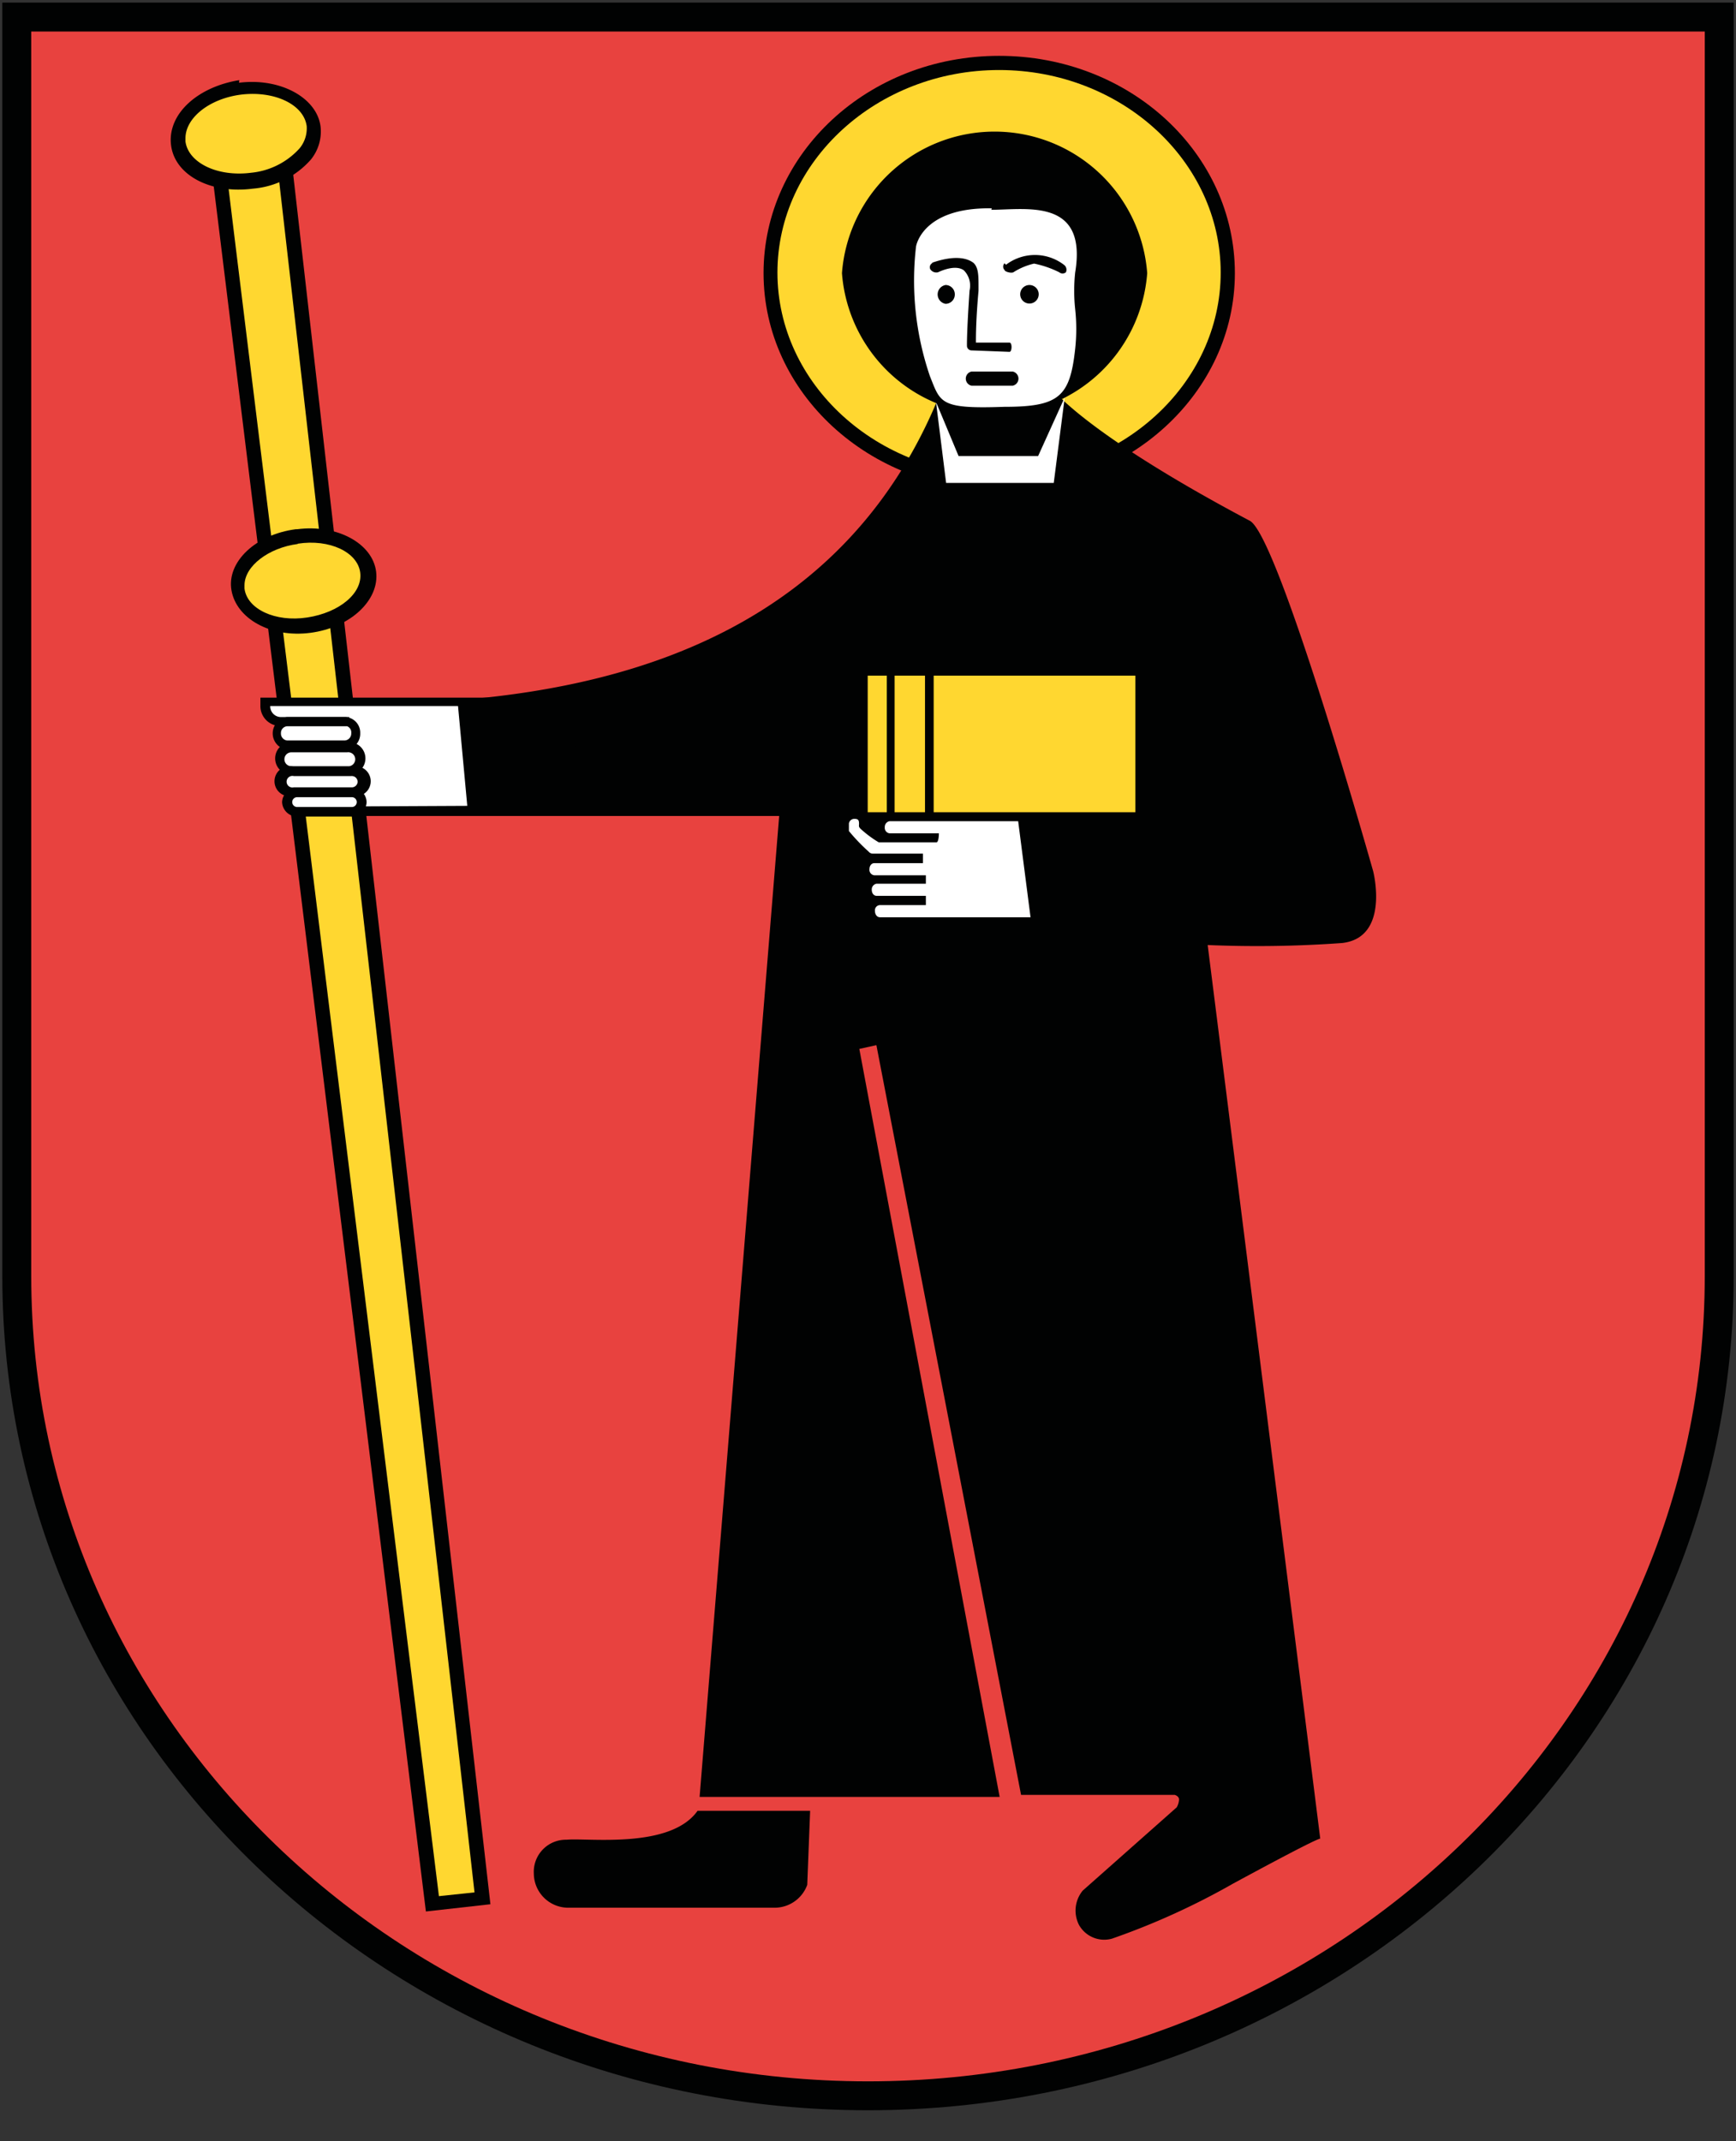
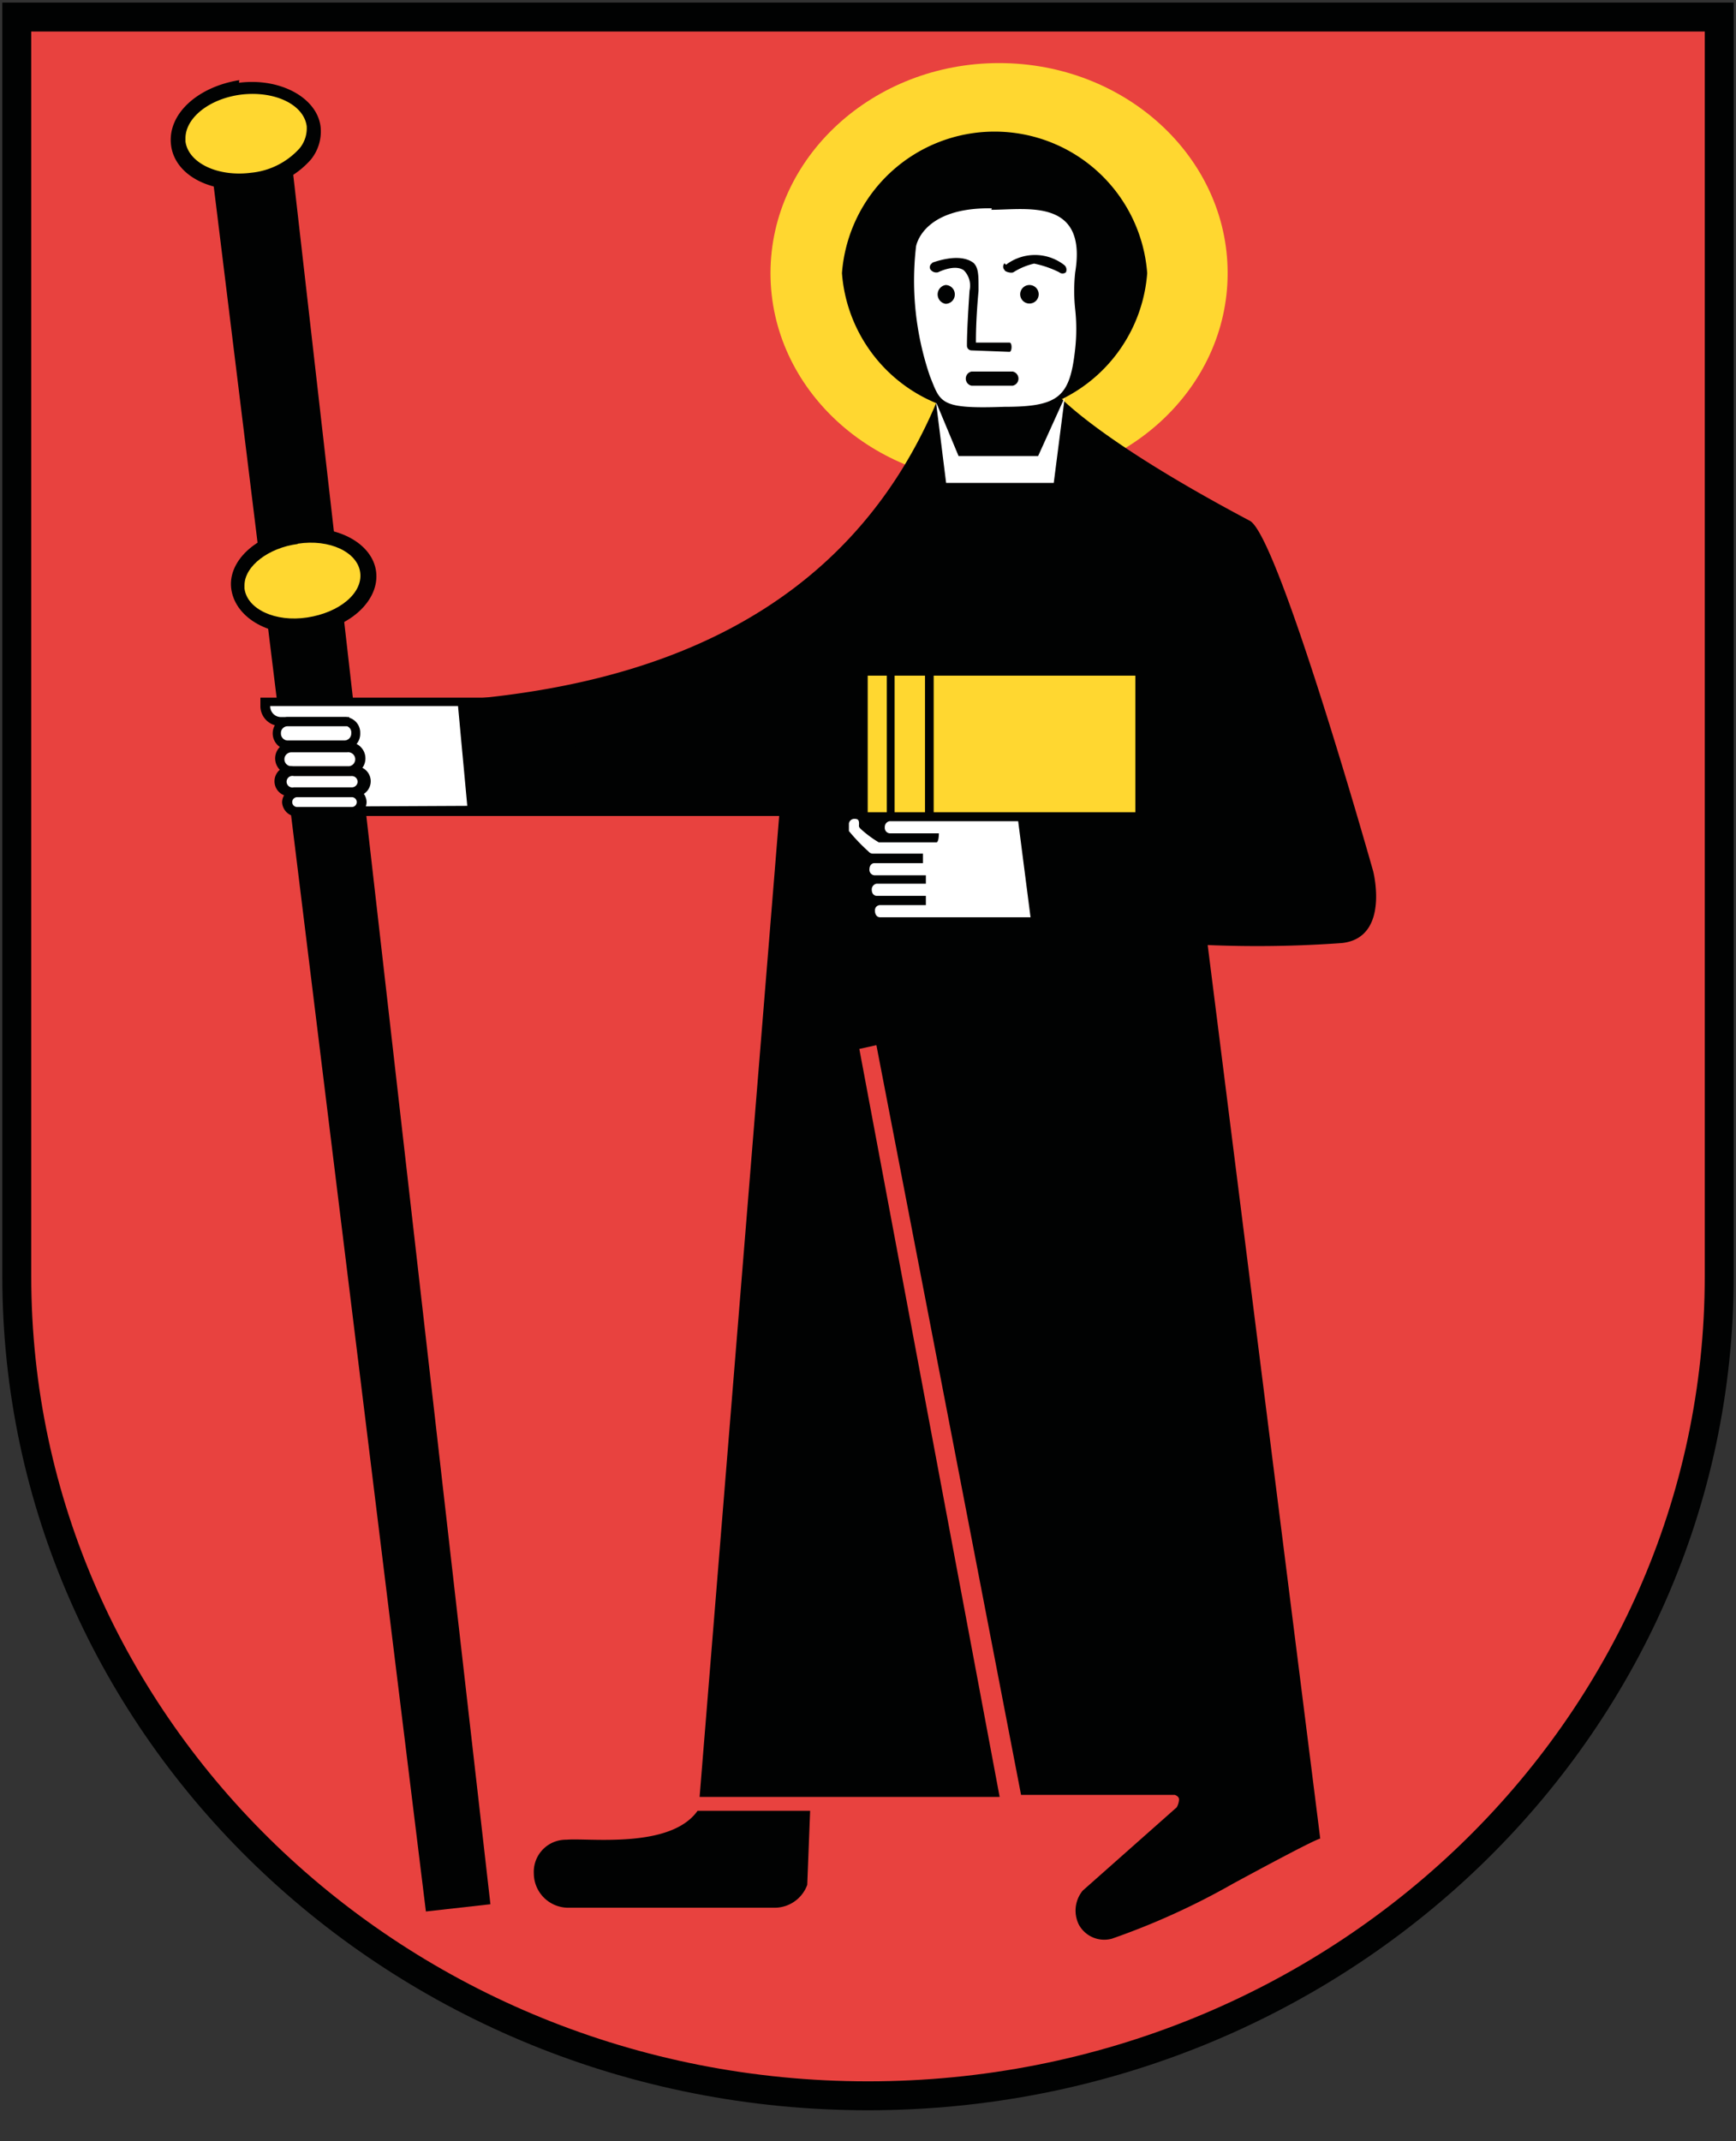
<svg xmlns="http://www.w3.org/2000/svg" width="60" height="74" viewBox="0 0 60 74">
  <rect x="0" y="0" width="60" height="74" fill="#333333" stroke="none" />
  <defs>
    <clipPath id="a">
-       <rect x="0.36" y="0.36" width="59.27" height="72.3" fill="none" />
-     </clipPath>
+       </clipPath>
  </defs>
  <path d="M30,.59H59.42V44.11c0,15.64-13.18,28.32-29.42,28.32S.58,59.75.58,44.11V.59Z" fill="#e8423f" />
  <path d="M42.43,9.44c0,4-3.53,7.25-7.9,7.25s-7.9-3.25-7.9-7.25,3.54-7.26,7.9-7.26,7.9,3.25,7.9,7.26" fill="#ffd730" />
  <g clip-path="url(#a)">
-     <path d="M34.53,16.94c-4.49,0-8.14-3.37-8.14-7.5S30,1.93,34.53,1.93s8.15,3.37,8.15,7.51S39,16.94,34.53,16.94Zm0-14.52c-4.22,0-7.66,3.15-7.66,7s3.44,7,7.66,7,7.66-3.15,7.66-7S38.76,2.42,34.53,2.42Z" fill="#010202" />
-   </g>
+     </g>
  <polygon points="7.22 5.08 14.72 66.06 16.95 65.81 9.99 4.77 7.22 5.08" fill="#010202" />
-   <path d="M7.78,5.53c0,.09,7.37,59.89,7.39,60l1.23-.13c0-.09-6.84-59.95-6.85-60l-1.77.2" fill="#ffd730" />
  <path d="M8.27,2.77h0C6.84,3,5.79,3.93,5.91,5s1.4,1.71,2.83,1.52a3,3,0,0,0,2-1,1.54,1.54,0,0,0,.34-1.14c-.12-1-1.39-1.7-2.82-1.52" fill="#010202" />
  <path d="M8.33,3.27c-1.09.14-1.92.8-1.92,1.51v.11c.1.74,1.11,1.23,2.27,1.08a2.59,2.59,0,0,0,1.68-.85,1.09,1.09,0,0,0,.24-.76c-.1-.75-1.11-1.23-2.27-1.09" fill="#ffd730" />
  <path d="M10.22,18.29h0C8.84,18.47,7.83,19.42,8,20.4s1.35,1.65,2.73,1.47,2.39-1.13,2.27-2.11-1.35-1.65-2.73-1.47" fill="#010202" />
  <path d="M10.29,18.8c-1,.13-1.84.76-1.84,1.43v.11c.09.71,1.06,1.17,2.17,1s1.92-.84,1.83-1.55-1.06-1.17-2.16-1" fill="#ffd730" />
  <path d="M16.05,24.18c6-.52,13.17-2.62,16.39-10.45a21.94,21.94,0,0,0,4-.21S37.65,15.06,43.2,18c1,.55,4.26,12.11,4.26,12.11s.59,2.29-1.07,2.48a40.59,40.59,0,0,1-4.65.07s3.86,30.62,3.89,30.88c-.22.06-1.54.76-3,1.55A25.15,25.15,0,0,1,38.43,67a1,1,0,0,1-1.14-.48,1.09,1.09,0,0,1,.13-1.18l3.25-2.88a.61.61,0,0,0,.08-.27c0-.12-.15-.16-.15-.16l-5.31,0-5-25.91-.59.13,4.85,25.85H24.18L26.93,28.2l-10.53,0s-.32-3.68-.35-4" fill="#010202" />
  <polygon points="36.42 16.69 36.8 13.73 35.88 15.76 33.13 15.76 32.35 13.89 32.7 16.69 36.42 16.69" fill="#fff" />
  <rect x="32.27" y="23.35" width="6.97" height="4.72" fill="#ffd730" />
  <rect x="30.92" y="23.35" width="1.05" height="4.72" fill="#ffd730" />
  <rect x="29.99" y="23.35" width="0.66" height="4.72" fill="#ffd730" />
  <path d="M39.65,9.44a5.29,5.29,0,0,1-10.55,0,5.29,5.29,0,0,1,10.55,0" fill="#010202" />
  <path d="M34.26,7.25c1.21,0,3.33-.42,2.9,2.17a6,6,0,0,0,0,1.26,6.3,6.3,0,0,1,0,1.38c-.18,1.66-.56,2-2.46,2-2.23.08-2.19-.14-2.56-1.06a10.22,10.22,0,0,1-.48-4.48s.2-1.36,2.62-1.32" fill="#fff" />
  <path d="M28,62.58H24.11c-.94,1.33-3.78.93-4.53,1a1.11,1.11,0,0,0-1.13,1.17,1.19,1.19,0,0,0,1.2,1.18h7.13a1.2,1.2,0,0,0,1.12-.79Z" fill="#010202" />
  <path d="M35.62,31.72l-.43-3.34H30.75a.2.2,0,0,0-.17.21.19.19,0,0,0,.17.21h1.7s0,.3-.08.31l-2,0a3.82,3.82,0,0,1-.63-.47.23.23,0,0,1-.05-.07.27.27,0,0,1,0-.08c0-.1,0-.19-.14-.19a.19.19,0,0,0-.21.16c0,.21,0,.23,0,.26a6.48,6.48,0,0,0,.68.71.19.19,0,0,0,.17.07h1.71l0,.33H30.22c-.1,0-.17.09-.17.21a.19.19,0,0,0,.17.21H32v.29H30.3a.2.2,0,0,0-.17.21c0,.12.07.21.17.21H32v.32H30.41a.18.18,0,0,0-.17.2c0,.12.07.22.17.22h5.21Z" fill="#fff" />
  <path d="M9,24.39a.69.69,0,0,0,.72.7h2V28.2l8.4,0-.39-4.09H9Z" fill="#010202" />
  <path d="M16.15,27.85l-.32-3.45H9.34a.37.37,0,0,0,.4.38h2.33v3.09Z" fill="#fff" />
  <path d="M9.92,24.78a.57.57,0,0,0,0,1.13h2a.55.55,0,0,0,.53-.57.54.54,0,0,0-.53-.56Z" fill="#010202" />
  <path d="M9.92,25.1a.23.23,0,0,0-.21.24.24.24,0,0,0,.21.25h2a.24.24,0,0,0,.22-.25A.23.23,0,0,0,12,25.1Z" fill="#fff" />
  <path d="M10.07,25.65a.56.56,0,0,0,0,1.12h2a.56.56,0,0,0,0-1.12Z" fill="#010202" />
  <path d="M10.07,26a.24.24,0,0,0,0,.48h2A.24.24,0,0,0,12,26Z" fill="#fff" />
  <path d="M10.15,26.5a.52.52,0,1,0,0,1h2a.52.52,0,1,0,0-1Z" fill="#010202" />
  <path d="M10.15,26.82a.2.2,0,1,0,0,.39h2a.2.2,0,0,0,.21-.19.2.2,0,0,0-.21-.2Z" fill="#fff" />
  <path d="M10.27,27.23a.51.51,0,0,0-.52.49.52.52,0,0,0,.52.5h1.89a.51.51,0,0,0,.51-.5.5.5,0,0,0-.51-.49Z" fill="#010202" />
  <path d="M10.27,27.55a.17.17,0,1,0,0,.34h1.89a.17.17,0,1,0,0-.34Z" fill="#fff" />
  <path d="M33,10.17a.32.32,0,0,1-.32.33.33.33,0,0,1,0-.65.32.32,0,0,1,.32.32" fill="#010202" />
  <path d="M35.9,10.17a.32.32,0,1,1-.32-.32.32.32,0,0,1,.32.32" fill="#010202" />
  <path d="M34.72,9.1a.16.16,0,0,0,0,.23c0,.06.25.13.32.07a2.3,2.3,0,0,1,.7-.29,3.47,3.47,0,0,1,.87.3.18.18,0,0,0,.23,0,.21.21,0,0,0-.07-.26,1.65,1.65,0,0,0-2,0" fill="#010202" />
  <path d="M32.23,9.09a.16.16,0,0,0-.08.21.25.25,0,0,0,.27.11c.17-.08.62-.26.89-.07a.75.75,0,0,1,.2.7c-.1,1.47-.09,1.89-.09,1.91a.16.16,0,0,0,.16.16l1.31.05c.09,0,.1-.32,0-.32s-.92,0-1.16,0c0-.22,0-.8.09-1.79V9.91c0-.38,0-.67-.18-.83-.5-.37-1.4,0-1.43,0" fill="#010202" />
  <path d="M33.58,12.84a.25.25,0,0,0,0,.49H35a.25.25,0,0,0,0-.49Z" fill="#010202" />
  <path d="M30,.59H59.42V44.11c0,15.64-13.18,28.32-29.42,28.32S.58,59.75.58,44.11V.59Z" fill="none" stroke="#010202" />
</svg>